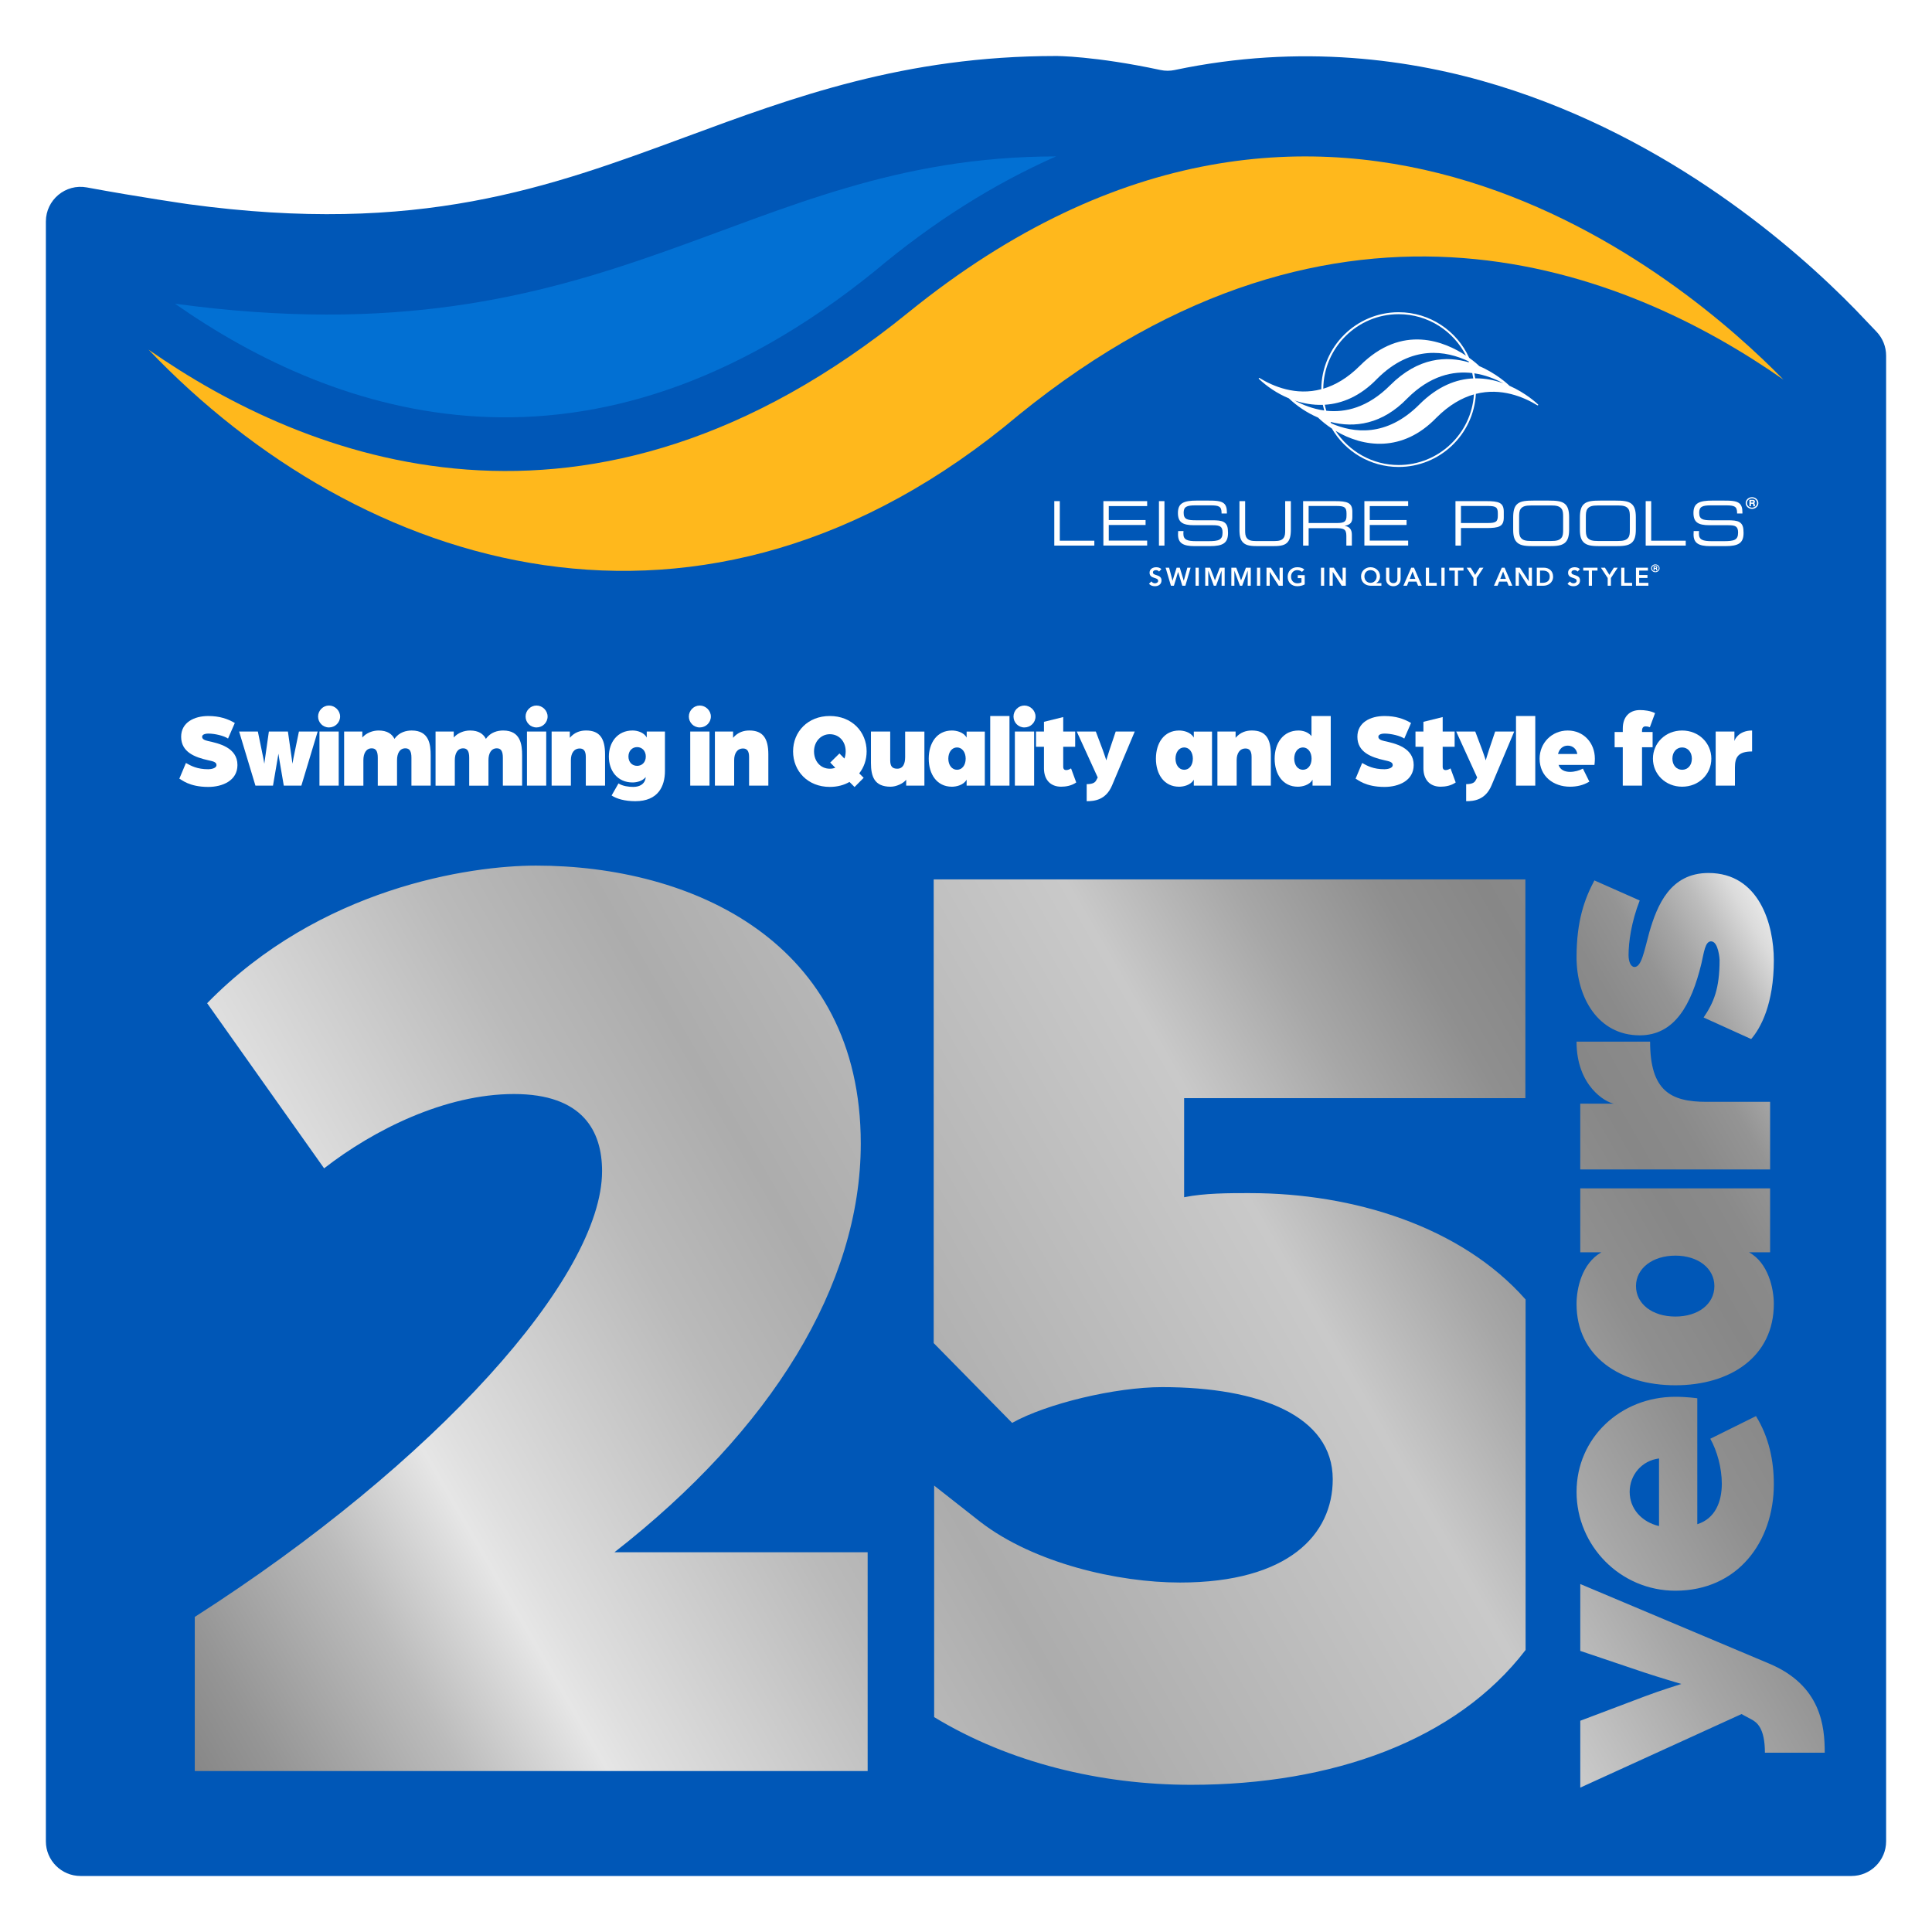
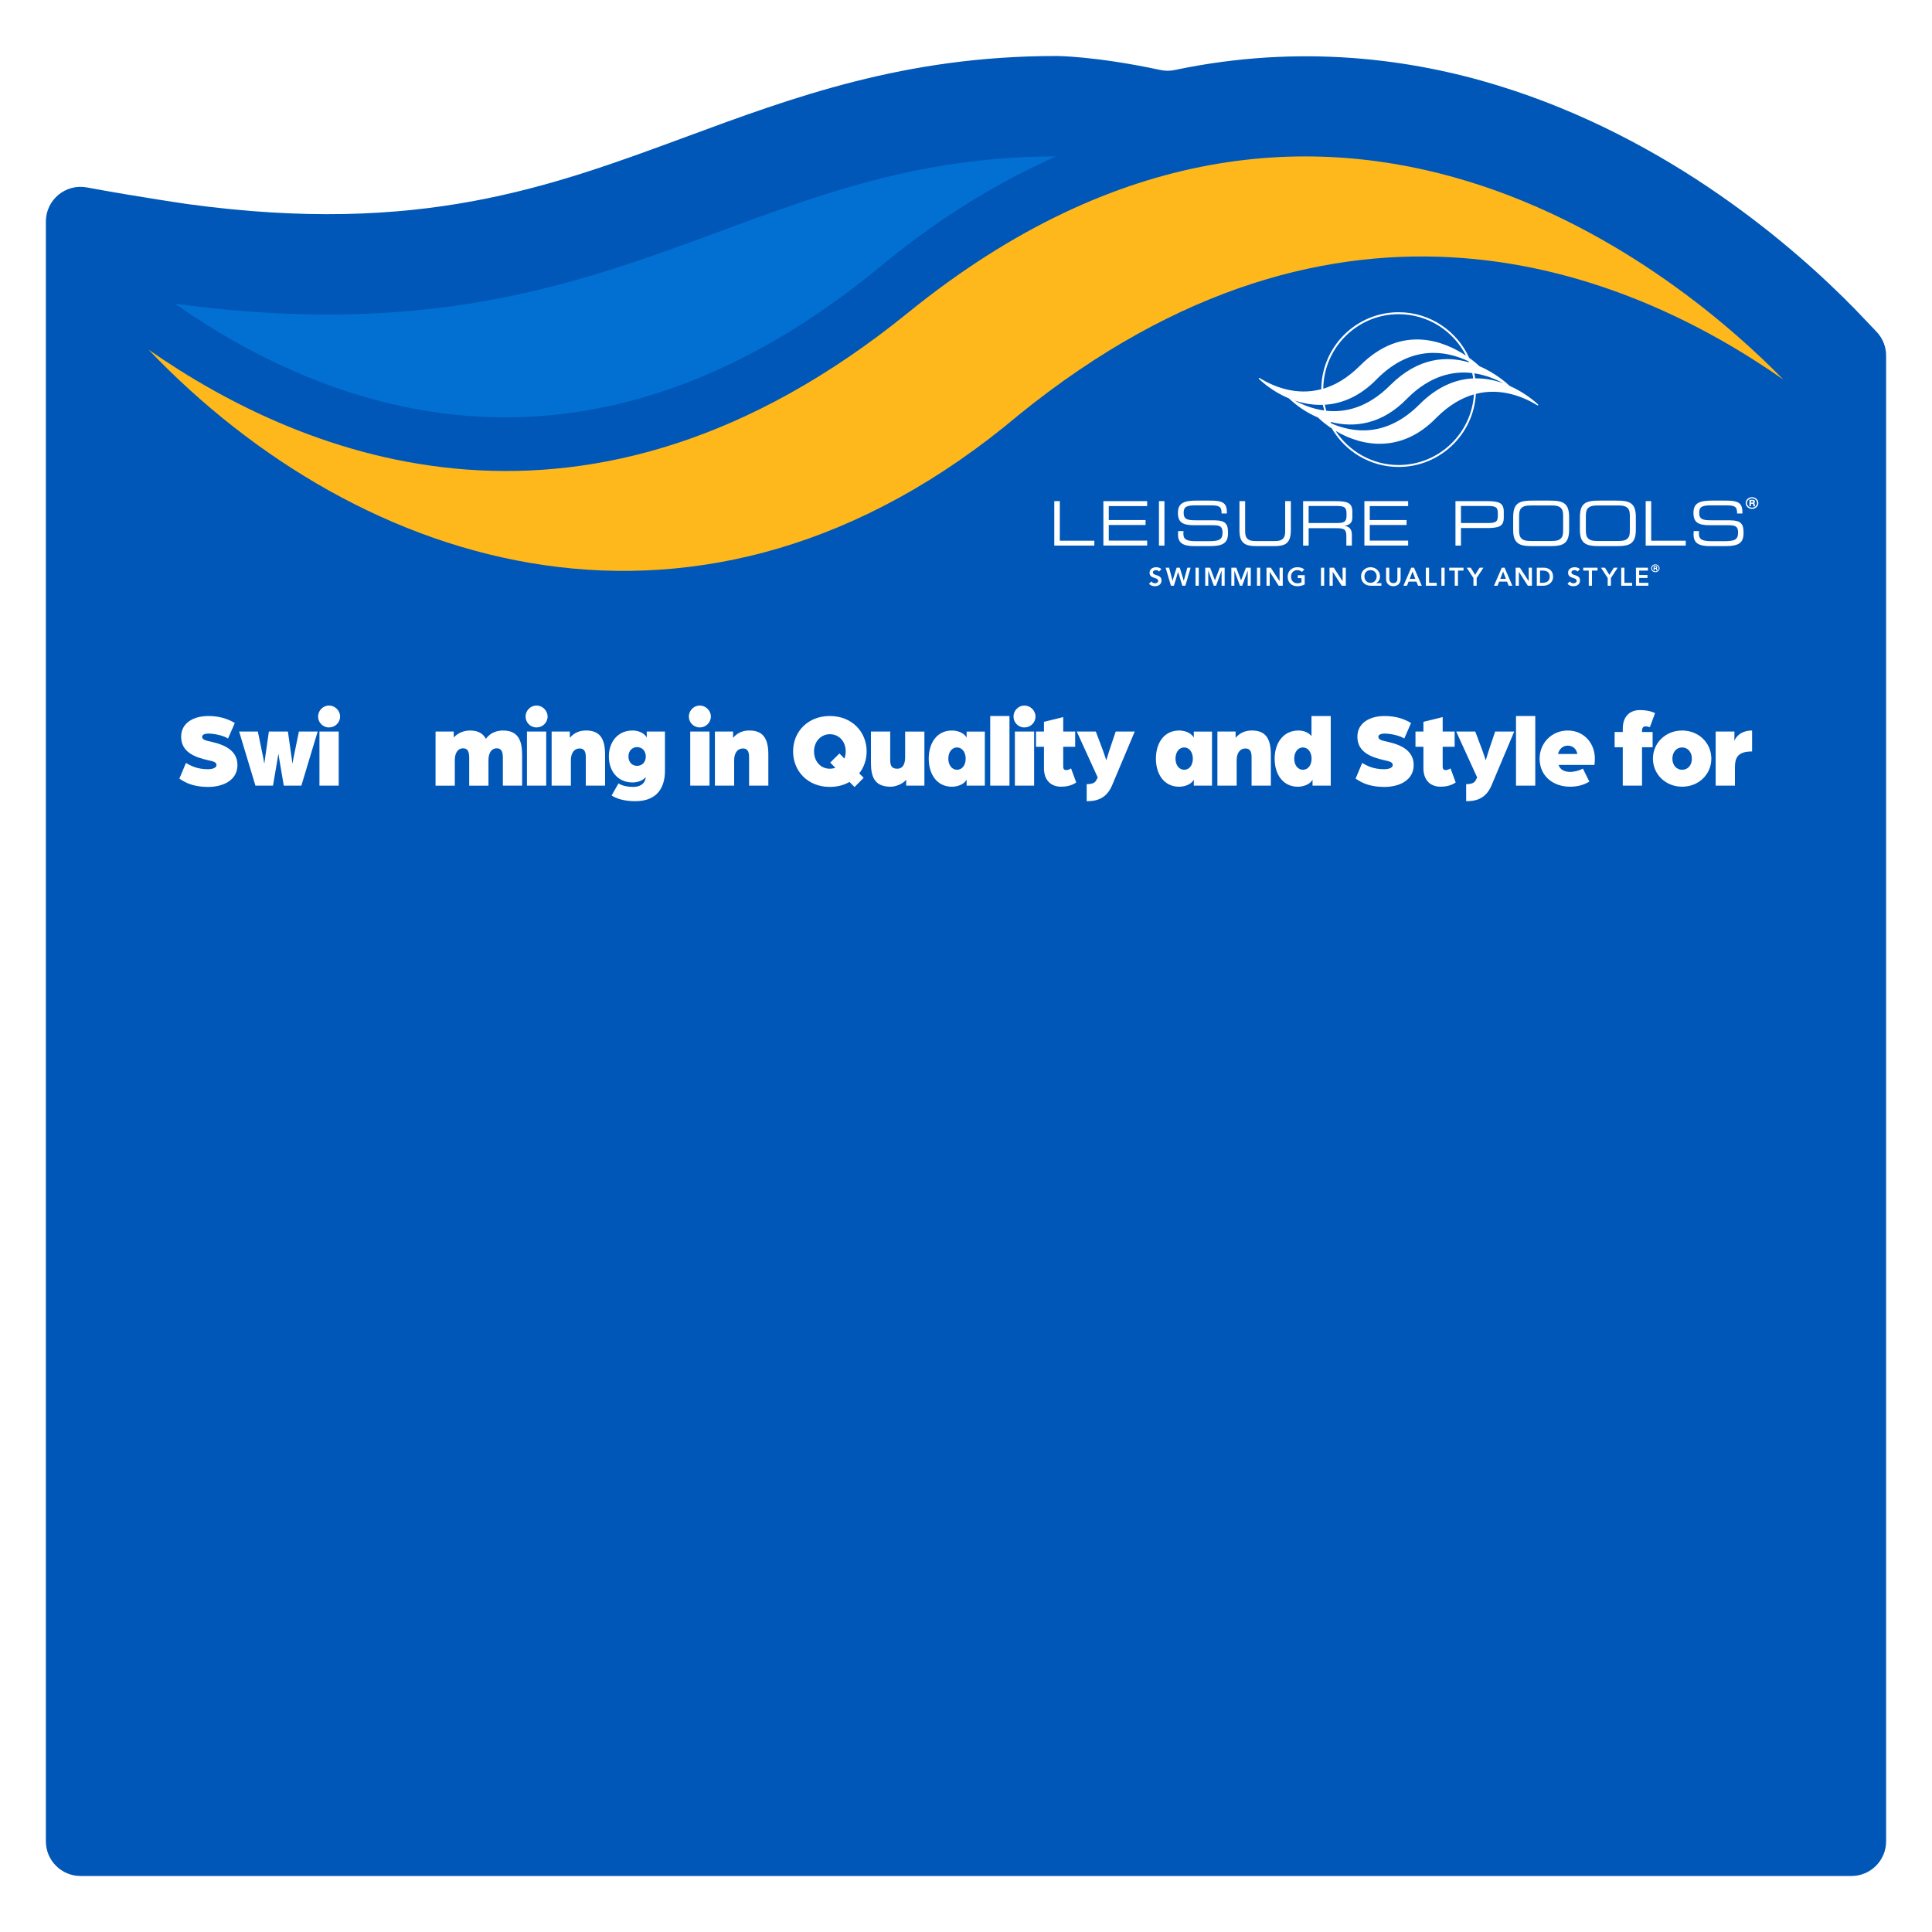
<svg xmlns="http://www.w3.org/2000/svg" id="Layer_1" data-name="Layer 1" viewBox="0 0 1550 1550">
  <defs>
    <style>
      .cls-1 {
        fill: #0270d3;
      }

      .cls-2 {
        fill: #0057b7;
      }

      .cls-3 {
        fill: #fff;
      }

      .cls-4 {
        fill: url(#linear-gradient);
        filter: url(#drop-shadow-1);
      }

      .cls-5 {
        fill: #ffb81c;
      }
    </style>
    <linearGradient id="linear-gradient" x1="166.19" y1="1449.04" x2="1409.6" y2="731.16" gradientUnits="userSpaceOnUse">
      <stop offset="0" stop-color="#878787" />
      <stop offset=".04" stop-color="#959595" />
      <stop offset=".13" stop-color="#bcbcbc" />
      <stop offset=".2" stop-color="#e6e6e6" />
      <stop offset=".22" stop-color="#dfdfdf" />
      <stop offset=".36" stop-color="#bababa" />
      <stop offset=".44" stop-color="#acacac" />
      <stop offset=".67" stop-color="#c9c9c9" />
      <stop offset=".75" stop-color="#a7a7a7" />
      <stop offset=".82" stop-color="#8f8f8f" />
      <stop offset=".87" stop-color="#878787" />
      <stop offset=".9" stop-color="#8a8a8a" />
      <stop offset=".93" stop-color="#949494" />
      <stop offset=".95" stop-color="#a5a5a5" />
      <stop offset=".97" stop-color="#bcbcbc" />
      <stop offset=".99" stop-color="#dbdbdb" />
      <stop offset="1" stop-color="#e6e6e6" />
    </linearGradient>
    <filter id="drop-shadow-1" x="117" y="655" width="1386" height="819" filterUnits="userSpaceOnUse">
      <feOffset dx="15" dy="15" />
      <feGaussianBlur result="blur" stdDeviation="13" />
      <feFlood flood-color="#000" flood-opacity=".3" />
      <feComposite in2="blur" operator="in" />
      <feComposite in="SourceGraphic" />
    </filter>
  </defs>
  <path class="cls-2" d="M942.48,56.17c-3.77.79-7.67.8-11.44-.01-53.06-11.35-83.83-11.23-83.83-11.23-121.31,0-210.51,32.97-296.78,64.84-110.2,40.72-214.29,79.18-399.21,54.05,0,0-39.53-5.66-81.55-13.45-17.09-3.17-32.87,9.99-32.87,27.37v1299.49c0,15.37,12.46,27.83,27.83,27.83h1420.73c15.37,0,27.83-12.46,27.83-27.83V285.35c0-7.16-2.76-14.04-7.7-19.22l-17-17.81c-47.69-48.88-148.35-137.23-286.7-179.72-68.76-21.12-158.09-33.72-259.23-12.46-.03,0-.06.01-.1.02Z" />
-   <path class="cls-4" d="M681.1,1230.33v175.53H141.26v-123.64c193.19-123.65,326.77-272.68,326.77-357.69,0-32.01-15.45-61.82-70.65-61.82s-112.6,28.7-152.35,59.61l-93.84-132.47c90.52-92.73,210.86-110.4,263.85-110.4,124.75,0,260.54,60.72,260.54,223,0,113.71-71.76,229.63-197.61,327.88h203.14ZM987.99,942.2c-17.66,0-36.43,0-52.99,3.31v-79.48h273.78v-175.53h-474.34v372.4l62.57,63.66c27.6-15.46,82.8-28.7,120.33-28.7,78.38,0,136.89,23.18,136.89,73.97,0,44.16-35.33,82.8-122.54,82.8-49.68,0-117.02-15.46-160.07-48.57l-37.17-29.2v185.75c60.38,36.65,133.63,54.31,206.08,54.31,113.37,0,212.73-35.46,268.42-108.17v-281.2c-51.76-58.71-138.38-85.33-220.95-85.33ZM734.08,1062.53l.36.37v-372.4h-.36v372.03ZM1448.94,1391.14c0-20.86-2.68-53.95-44.71-71.53l-151.41-63.78v53.65l51.27,17.29c11.63,3.87,29.81,9.24,29.81,9.24,0,0-18.18,5.67-29.81,10.13l-51.27,19.38v53.65l129.36-59.01,8.34,4.47c3.58,2.09,10.43,6.26,10.43,26.53h47.99ZM1408.1,1175.65c0-18.78-3.88-37.56-14.31-54.55l-36.66,18.18c5.37,9.54,9.24,23.25,9.24,36.07,0,14.6-5.37,28.02-19.67,32.49v-101.04s-8.34-1.19-17.58-1.19c-44.11,0-79.28,33.08-79.28,76.3s35.17,79.28,79.28,79.28c50.07,0,78.99-39.34,78.99-85.54ZM1316,1209.33c-14.01-3.28-23.55-14.01-23.55-27.42s9.54-25.04,23.55-26.83v54.25ZM1408.1,1031.1c0-12.22-4.47-33.08-19.97-41.43h16.99v-51.27h-152.31v51.27h16.99c-15.8,8.94-19.97,29.21-19.97,41.43,0,42.32,35.17,65.28,79.28,65.28s78.99-22.95,78.99-65.28ZM1360.41,1016.8c0,14.31-12.82,24.44-31.3,24.44s-31.59-10.13-31.59-24.44,13.41-24.44,31.59-24.44,31.3,10.13,31.3,24.44ZM1405.12,923.22v-54.25h-51.27c-28.61,0-45.01-8.94-45.01-48.29h-59.02c0,35.77,23.55,48.88,30.1,49.78h-27.12v52.76h152.31ZM1408.1,755.42c0-28.61-11.62-70.04-52.46-70.04-30.7,0-41.13,25.93-47.39,47.39-4.17,15.2-6.26,28.02-11.92,28.02-2.98,0-4.77-4.17-4.77-9.54,0-10.13,2.09-26.23,8.94-43.81l-36.36-16.1c-7.75,14.61-14.31,32.19-14.31,61.7,0,32.19,17.29,62.59,50.67,62.59,28.02,0,41.43-24.44,49.48-57.53,2.09-8.94,2.98-17.88,7.75-17.88,5.96,0,6.86,14.31,6.86,14.9,0,23.25-4.77,34.28-12.82,46.2l38.15,17.29c7.75-8.94,18.18-28.32,18.18-63.19Z" />
  <path class="cls-3" d="M1234,324.51c-.83-.79-9.69-9.15-23.15-15.08-.07-.12-.16-.24-.27-.36-.84-.8-10.01-9.44-23.86-15.38-.11-.14-.22-.28-.32-.38-.44-.42-3.2-3.02-7.73-6.25-9.75-21.53-31.43-36.56-56.56-36.56-34.12,0-61.89,27.68-62.06,61.76-20.46,5.42-38.6-2.27-49.59-9.01-.4-.2-.82.3-.54.66,6.4,6.09,14.7,11.78,24.11,15.68.02.03.04.05.07.08,6.24,5.94,14.28,11.48,23.39,15.37.01.02,0,.04.02.06,3.22,3.07,6.92,6.03,11,8.71,10.78,18.42,30.76,30.82,53.59,30.82,33.07,0,60.18-26,61.97-58.64,20.31-5.14,38.35,2.48,49.33,9.2.43.26.91-.28.59-.69M1138.72,324.51c-26.47,26.5-53.01,22.87-70.68,15.15-.2-.39-.4-.78-.59-1.18,19.17,5.04,41.5,1.98,61.54-18.81,18.3-18.31,36.67-22.24,52.15-20.38.32,1.42.6,2.85.82,4.3-13.49.58-28.41,6.08-43.25,20.92M1104.82,303.91c27.74-27.75,55.65-22.49,73.38-14.04.12.29.23.57.34.86-17.66-5.22-40.55-4.34-63.24,18.34-17.98,18.01-36.01,22.1-51.25,20.46-.46-1.58-.88-3.18-1.21-4.81,13.92-.85,28.47-6.8,41.98-20.81M1182.8,299.51c9.02,1.34,16.99,4.6,23.3,8.01-6.73-2.44-14.37-4.1-22.57-3.97-.2-1.36-.44-2.71-.73-4.04M1122.12,252.06c23.56,0,44,13.54,53.99,33.23-16.68-11.06-51.05-25.91-84.98,8.03-9.98,9.99-19.97,15.7-29.5,18.52.39-33.03,27.37-59.78,60.49-59.78M1061.27,324.79c.31,1.53.68,3.04,1.1,4.53-9.19-1.26-17.3-4.54-23.69-8,7.11,2.4,14.74,3.74,22.59,3.47M1122.12,373.08c-21.15,0-39.79-10.91-50.61-27.4,22.03,13.16,53.59,17.75,80.9-10.58,10.18-10.18,20.38-15.91,30.09-18.68-2,31.57-28.31,56.66-60.38,56.66M1327.46,454.87v.82h.68c.27,0,.44-.03.52-.1.09-.07.13-.17.13-.32s-.04-.25-.13-.31c-.08-.06-.26-.1-.52-.1h-.69ZM1326.64,454.21h1.64c.35,0,.6.04.77.11.16.07.29.18.39.34.1.15.15.34.15.56,0,.18-.03.33-.09.45-.06.12-.18.23-.34.34.13.07.23.15.28.24.05.09.08.25.09.47.02.43.04.68.06.75.02.07.07.13.15.2h-.93c-.04-.09-.07-.17-.08-.24-.01-.06-.02-.17-.02-.32-.01-.31-.03-.49-.05-.56-.03-.07-.07-.13-.14-.16-.07-.04-.2-.05-.4-.05h-.66v1.33h-.82v-3.45ZM1330.75,455.94c0-.7-.27-1.29-.79-1.77-.52-.49-1.16-.73-1.9-.73s-1.39.24-1.91.73c-.53.49-.79,1.07-.79,1.75,0,.44.12.86.36,1.24.24.38.57.68.99.9.42.22.87.33,1.35.33s.93-.11,1.35-.33c.42-.22.75-.52.99-.9.24-.38.36-.78.36-1.22M1331.45,455.93c0,.56-.15,1.08-.46,1.57s-.72.86-1.24,1.14c-.52.28-1.09.42-1.7.42s-1.17-.14-1.7-.42c-.53-.28-.94-.66-1.25-1.14-.3-.48-.45-1.01-.45-1.57s.15-1.08.45-1.57c.3-.49.72-.87,1.24-1.15.53-.28,1.09-.42,1.7-.42s1.18.14,1.7.42c.52.28.94.66,1.24,1.15.3.48.46,1.01.46,1.57M1322.1,455.44v2.34h-7.02v3.56h6.65v2.33h-6.65v3.93h7.39v2.33h-9.97v-14.49h9.6ZM1303.24,455.44v12.16h6.16v2.33h-8.74v-14.49h2.58ZM1297.85,455.44l-5.45,8.29v6.2h-2.58v-6.2l-5.44-8.29h3.23l3.56,5.77,3.6-5.77h3.07ZM1281.65,455.44v2.34h-4.44v12.15h-2.58v-12.15h-4.44v-2.34h11.46ZM1265.65,458.56c-.55-.78-1.53-1.15-2.54-1.15-1.19,0-2.37.53-2.37,1.86,0,2.91,6.88,1.25,6.88,6.4,0,3.11-2.46,4.63-5.3,4.63-1.8,0-3.56-.55-4.75-1.97l1.94-1.88c.63.96,1.72,1.52,2.87,1.52s2.54-.66,2.54-1.98c0-3.17-6.88-1.35-6.88-6.53,0-2.99,2.66-4.38,5.34-4.38,1.51,0,3.03.43,4.15,1.5l-1.88,1.99ZM1237.44,467.6c3.23,0,5.87-1.39,5.87-4.91s-2.29-4.91-5.44-4.91h-2.35v9.82h1.92ZM1232.94,455.44h5.71c3.8,0,7.36,2.34,7.36,7.24s-4.19,7.24-7.67,7.24h-5.4v-14.49ZM1229.03,455.44v14.49h-3.27l-7.16-11.11h-.04v11.11h-2.58v-14.49h3.42l7.02,10.77.02.02.02-.02v-10.77h2.58ZM1205.91,458.51l2.23,5.9h-4.5l2.27-5.9ZM1204.86,455.44l-6.3,14.49h2.88l1.31-3.32h6.28l1.35,3.32h2.95l-6.24-14.49h-2.23ZM1190.14,455.44l-5.45,8.29v6.2h-2.58v-6.2l-5.44-8.29h3.23l3.56,5.77,3.6-5.77h3.07ZM1174.13,455.44v2.34h-4.44v12.15h-2.58v-12.15h-4.44v-2.34h11.46ZM1156.4,455.44h2.58v14.49h-2.58v-14.49ZM1146.51,455.44v12.16h6.16v2.33h-8.74v-14.49h2.58ZM1133.25,458.51l2.23,5.9h-4.5l2.27-5.9ZM1132.2,455.44l-6.3,14.49h2.89l1.31-3.32h6.28l1.35,3.32h2.95l-6.24-14.49h-2.23ZM1123.67,464.61c0,3.5-2.52,5.69-5.83,5.69s-5.83-2.19-5.83-5.69v-9.17h2.58v9.08c0,1.44.78,3.32,3.26,3.32s3.25-1.88,3.25-3.32v-9.08h2.58v9.17ZM1094.64,462.44c0,2.97,2.07,5.16,4.89,5.16s4.93-2.19,4.93-5.16-2.05-5.03-4.97-5.03-4.85,2.15-4.85,5.03M1108.27,469.93h-8.43c-4.5,0-7.9-2.84-7.9-7.55,0-4.26,3.48-7.31,7.61-7.31s7.61,3.05,7.61,7.31c0,3.03-1.66,4.63-3.05,5.42v.04h4.16v2.09ZM1079.71,455.44v14.49h-3.28l-7.16-11.11h-.04v11.11h-2.58v-14.49h3.42l7.02,10.77.02.02.02-.02v-10.77h2.58ZM1059.78,455.44h2.58v14.49h-2.58v-14.49ZM1046.72,468.87c-1.76.94-3.77,1.43-6,1.43-4.46,0-7.65-3.03-7.65-7.55s3.19-7.67,7.65-7.67c2.21,0,4.19.47,5.71,1.82l-1.9,1.92c-.92-.9-2.33-1.41-3.79-1.41-2.98,0-4.97,2.29-4.97,5.18,0,3.09,1.98,5.38,4.97,5.38,1.31,0,2.5-.25,3.4-.76v-3.42h-2.97v-2.33h5.55v7.41ZM1029.14,455.44v14.49h-3.27l-7.16-11.11h-.04v11.11h-2.58v-14.49h3.42l7.02,10.77.02.02.02-.02v-10.77h2.58ZM1008.45,455.44h2.58v14.49h-2.58v-14.49ZM1003.46,455.44v14.49h-2.45v-12.03h-.04l-4.4,12.03h-1.8l-4.4-12.03h-.04v12.03h-2.45v-14.49h3.93l3.87,10.15,3.91-10.15h3.89ZM982.51,455.44v14.49h-2.45v-12.03h-.04l-4.4,12.03h-1.8l-4.4-12.03h-.04v12.03h-2.45v-14.49h3.93l3.87,10.15,3.91-10.15h3.89ZM959.17,455.44h2.58v14.49h-2.58v-14.49ZM955.21,455.44l-4.22,14.49h-2.45l-3.35-11.03h-.04l-3.36,11.03h-2.37l-4.28-14.49h2.82l2.72,10.44h.04l3.25-10.44h2.54l3.19,10.44h.04l2.84-10.44h2.62ZM929.89,458.56c-.55-.78-1.53-1.15-2.54-1.15-1.19,0-2.37.53-2.37,1.86,0,2.91,6.87,1.25,6.87,6.4,0,3.11-2.45,4.63-5.3,4.63-1.8,0-3.56-.55-4.75-1.97l1.94-1.88c.63.96,1.72,1.52,2.87,1.52s2.54-.66,2.54-1.98c0-3.17-6.88-1.35-6.88-6.53,0-2.99,2.66-4.38,5.34-4.38,1.52,0,3.03.43,4.16,1.5l-1.88,1.99ZM1404.72,401.99v1.22h1.02c.4,0,.66-.05.78-.15.13-.1.19-.25.19-.47s-.06-.38-.19-.46c-.13-.1-.38-.14-.78-.14h-1.03ZM1403.5,401h2.47c.52,0,.9.05,1.14.16.24.1.44.27.59.5.15.23.22.51.22.83,0,.27-.04.5-.13.67-.09.18-.27.35-.52.52.2.1.34.22.42.36.08.13.12.37.14.71.03.64.06,1.01.09,1.12.03.11.11.21.24.3h-1.39c-.06-.14-.1-.26-.12-.35-.01-.1-.03-.26-.03-.49-.01-.46-.04-.74-.08-.85-.04-.11-.11-.18-.21-.24-.1-.05-.3-.08-.6-.08h-.99v2h-1.22v-5.17ZM1409.65,403.59c0-1.05-.39-1.93-1.18-2.66-.79-.73-1.73-1.09-2.85-1.09s-2.08.36-2.87,1.09c-.79.73-1.19,1.6-1.19,2.63,0,.66.18,1.28.54,1.86.36.57.85,1.02,1.48,1.36.63.33,1.31.5,2.03.5s1.39-.16,2.02-.5c.63-.33,1.12-.78,1.48-1.35.36-.57.54-1.18.54-1.83M1410.7,403.58c0,.84-.23,1.63-.68,2.35-.45.73-1.08,1.3-1.86,1.72-.79.42-1.64.63-2.55.63s-1.76-.21-2.55-.63c-.79-.42-1.41-.99-1.87-1.72-.45-.72-.68-1.51-.68-2.36s.23-1.63.68-2.35c.46-.73,1.08-1.3,1.86-1.72.79-.42,1.64-.63,2.55-.63s1.76.21,2.55.63c.79.42,1.41.99,1.86,1.72s.68,1.51.68,2.36M1363.1,426.08c-.05.93-.1,1.62-.1,2.11,0,4.86,3.09,5.98,10.44,5.98h9.32c8.68,0,11.67-.93,11.67-6.92,0-5.05-2.26-5.88-7.85-5.88h-15.06c-9.27,0-12.9-2.45-12.9-9.81,0-7.95,4.56-9.96,15.35-9.96h8.09c6.57,0,10.89.15,13.44,2.26,1.72,1.47,2.4,3.78,2.4,7.07v1.03h-4.27v-.54c0-5.15-2.21-5.98-8.83-5.98h-12.16c-7.01,0-9.42,1.13-9.42,5.93,0,5.25,2.84,6.04,9.71,6.04h12.8c4.47,0,7.65.2,9.71,1.42,2.7,1.61,3.38,4.27,3.38,8.68,0,8.19-3.97,10.64-14.71,10.64h-12.12c-9.32,0-13.29-2.5-13.29-9.37,0-.79.05-1.67.1-2.7h4.27ZM1320.31,402.05h4.41v31.73h27.71v3.92h-32.13v-35.66ZM1281.9,405.53c-4.07,0-6.67.54-8.24,2.6-1.33,1.77-1.37,3.97-1.37,6.96v9.37c0,2.99.05,5.2,1.37,6.96,1.57,2.06,4.17,2.6,8.24,2.6h16.13c4.07,0,6.67-.54,8.24-2.6,1.22-1.62,1.32-3.68,1.32-6.43v-10.45c0-2.75-.1-4.81-1.32-6.43-1.57-2.06-4.17-2.6-8.24-2.6h-16.13ZM1271.15,435.65c-2.7-2.16-3.63-5.49-3.63-10.6v-9.71c0-5.49.88-9.07,3.58-11.23,2.7-2.16,6.87-2.5,12.9-2.5h11.92c6.03,0,10.2.35,12.9,2.5,2.55,2.01,3.58,5.49,3.58,10.79v9.96c0,5.25-.98,8.73-3.58,10.79-2.75,2.21-6.87,2.5-12.9,2.5h-11.87c-5.98,0-10.1-.29-12.9-2.5M1228.36,405.53c-4.07,0-6.67.54-8.24,2.6-1.33,1.77-1.37,3.97-1.37,6.96v9.37c0,2.99.05,5.2,1.37,6.96,1.57,2.06,4.17,2.6,8.24,2.6h16.14c4.07,0,6.67-.54,8.24-2.6,1.23-1.62,1.33-3.68,1.33-6.43v-10.45c0-2.75-.1-4.81-1.33-6.43-1.57-2.06-4.17-2.6-8.24-2.6h-16.14ZM1217.62,435.65c-2.7-2.16-3.63-5.49-3.63-10.6v-9.71c0-5.49.88-9.07,3.58-11.23,2.7-2.16,6.87-2.5,12.9-2.5h11.92c6.04,0,10.21.35,12.9,2.5,2.55,2.01,3.58,5.49,3.58,10.79v9.96c0,5.25-.98,8.73-3.58,10.79-2.75,2.21-6.87,2.5-12.9,2.5h-11.87c-5.98,0-10.1-.29-12.9-2.5M1193.73,419.61c6.57,0,7.94-1.18,7.94-5.98v-1.72c0-4.81-1.37-5.98-7.94-5.98h-21.63v13.69h21.63ZM1167.69,437.71v-35.66h24.77c9.96,0,13.98,1.18,13.98,8.49v4.66c0,7.31-4.02,8.44-13.98,8.44h-20.36v14.08h-4.41ZM1094.61,402.05h35.12v3.97h-30.8v11.18h29.53v3.97h-29.53v12.56h30.8v3.97h-35.12v-35.66ZM1049.88,405.93v13.69h22.46c6.33,0,7.94-1.13,7.94-5.98v-1.72c0-4.86-1.62-5.98-7.94-5.98h-22.46ZM1045.46,437.71v-35.66h25.46c10.05,0,14.03,1.23,14.03,8.49v4.27c0,4.22-1.37,6.08-6.28,7.11,3.88.44,5.89,2.8,5.89,6.97v8.83h-4.41v-7.94c0-5.59-2.5-6.03-8.63-6.03h-21.63v13.98h-4.41ZM997.73,435.65c-2.5-2.11-3.34-5.45-3.34-10.5v-23.1h4.56v23.1c0,2.65.05,4.66,1.22,6.33,1.38,2.01,3.78,2.6,7.51,2.6h14.67c3.73,0,6.13-.59,7.5-2.6,1.18-1.67,1.22-3.68,1.22-6.33v-23.1h4.56v22.86c0,5.25-.93,8.68-3.29,10.74-2.5,2.21-6.28,2.5-11.87,2.5h-10.89c-5.49,0-9.27-.29-11.87-2.5M949.49,426.08c-.05.93-.1,1.62-.1,2.11,0,4.86,3.09,5.98,10.45,5.98h9.32c8.68,0,11.67-.93,11.67-6.92,0-5.05-2.26-5.88-7.85-5.88h-15.06c-9.27,0-12.9-2.45-12.9-9.81,0-7.95,4.56-9.96,15.35-9.96h8.09c6.57,0,10.89.15,13.44,2.26,1.71,1.47,2.4,3.78,2.4,7.07v1.03h-4.27v-.54c0-5.15-2.21-5.98-8.83-5.98h-12.16c-7.01,0-9.42,1.13-9.42,5.93,0,5.25,2.84,6.04,9.71,6.04h12.8c4.46,0,7.65.2,9.71,1.42,2.7,1.61,3.38,4.27,3.38,8.68,0,8.19-3.97,10.64-14.72,10.64h-12.11c-9.32,0-13.29-2.5-13.29-9.37,0-.79.05-1.67.1-2.7h4.27ZM929.8,402.05h4.41v35.66h-4.41v-35.66ZM885.22,402.05h35.12v3.97h-30.8v11.18h29.53v3.97h-29.53v12.56h30.8v3.97h-35.12v-35.66ZM850.25,402.05v31.73h27.71v3.92h-32.13v-35.66h4.41Z" />
  <path class="cls-5" d="M817.33,332.88c-253.74,213.64-528.7,125.22-698.17-52.39,125.5,87.56,352.33,179,609.65-29.85,338.21-274.06,625.99-23.98,702.02,53.95-126.01-88.17-354.85-181.39-613.51,28.29" />
  <path class="cls-1" d="M140.37,243.65c129.52,90.62,332.04,159.61,561.52-26.22,46.37-38.99,95.06-69.72,145.32-91.94-254.28,0-353.42,166.2-706.84,118.16Z" />
  <g>
    <path class="cls-3" d="M143.89,624.7l5.27-12.57c4.25,2.38,9.08,5.01,17.91,5.01,1.7,0,6.62-.51,6.62-3.39,0-2.63-3.48-3.06-6.62-3.82-10.61-2.37-21.74-6.45-21.74-18.85,0-11.46,10.45-16.64,21.74-16.64,9.09,0,15.71,2.29,21.31,5.6l-5.43,12.48c-3.23-2.21-10.53-3.99-15.88-3.99-1.36,0-4.92.34-4.92,2.55,0,1.96,2.04,2.8,4.92,3.48,8.24,1.78,23.43,5.09,23.43,19.19,0,12.57-12.06,17.58-23.43,17.58-15.45,0-21.48-5.94-23.18-6.62Z" />
    <path class="cls-3" d="M191.85,586.91h15.03l4.41,21.48c.43,2.12.77,4.33.77,4.33,0,0,.25-2.21.59-4.33l3.06-21.48h15.28l3.06,21.48c.34,2.12.59,4.33.59,4.33,0,0,.34-2.21.76-4.33l4.42-21.48h15.03l-13.07,43.39h-14.1l-3.74-21.9c-.42-2.38-.59-3.74-.59-3.74,0,0-.17,1.36-.59,3.74l-3.74,21.9h-14.09l-13.08-43.39Z" />
    <path class="cls-3" d="M255.19,574.86c0-4.84,3.99-8.83,8.74-8.83s8.92,3.99,8.92,8.83-3.99,8.75-8.92,8.75-8.74-3.99-8.74-8.75ZM256.29,586.91h15.45v43.39h-15.45v-43.39Z" />
-     <path class="cls-3" d="M276.07,586.91h14.61v4.76c3.23-3.65,8.23-5.6,13.07-5.6,6.96,0,10.7,2.8,12.74,6.71,3.74-5.43,9.51-6.71,13.84-6.71,14.01,0,15.2,11.29,15.2,20.04v24.2h-15.45v-22.41c0-5.18-1.45-7.55-4.84-7.55-4.59,0-6.71,4.16-6.71,9.51v20.46h-15.45v-22.41c0-5.18-1.44-7.55-4.84-7.55-4.59,0-6.71,4.16-6.71,9.51v20.46h-15.45v-43.39Z" />
    <path class="cls-3" d="M349.42,586.91h14.61v4.76c3.23-3.65,8.23-5.6,13.07-5.6,6.96,0,10.7,2.8,12.74,6.71,3.74-5.43,9.51-6.71,13.84-6.71,14.01,0,15.2,11.29,15.2,20.04v24.2h-15.45v-22.41c0-5.18-1.45-7.55-4.84-7.55-4.59,0-6.71,4.16-6.71,9.51v20.46h-15.45v-22.41c0-5.18-1.44-7.55-4.84-7.55-4.59,0-6.71,4.16-6.71,9.51v20.46h-15.45v-43.39Z" />
    <path class="cls-3" d="M421.66,574.86c0-4.84,3.99-8.83,8.75-8.83s8.91,3.99,8.91,8.83-3.99,8.75-8.91,8.75-8.75-3.99-8.75-8.75ZM422.77,586.91h15.45v43.39h-15.45v-43.39Z" />
    <path class="cls-3" d="M442.55,586.91h14.6v5.01c3.99-4.67,8.75-5.86,13.08-5.86,10.95,0,15.2,6.45,15.2,19.19v25.05h-15.45v-23.09c0-4.92-1.87-6.71-4.84-6.71-4.76,0-7.13,3.99-7.13,9.34v20.46h-15.45v-43.39Z" />
-     <path class="cls-3" d="M490.68,638.2l5.52-9.68c3.4,2.21,8.32,2.8,11.8,2.8,5.6,0,8.49-2.55,9.51-5.35.34-.85.51-1.7.51-2.55-2.38,3.14-7.05,4.33-10.53,4.33-12.06,0-19.02-9.34-19.02-20.8s6.96-20.89,19.02-20.89c3.48,0,9,1.27,11.38,5.69v-4.84h14.6v31.59c0,12.39-5.52,24.28-23.77,24.28-8.49,0-15.11-1.95-19.02-4.59ZM518.11,606.95c0-4.42-2.89-7.56-6.96-7.56s-6.96,3.14-6.96,7.56,2.89,7.47,6.96,7.47,6.96-3.06,6.96-7.47Z" />
+     <path class="cls-3" d="M490.68,638.2l5.52-9.68c3.4,2.21,8.32,2.8,11.8,2.8,5.6,0,8.49-2.55,9.51-5.35.34-.85.51-1.7.51-2.55-2.38,3.14-7.05,4.33-10.53,4.33-12.06,0-19.02-9.34-19.02-20.8s6.96-20.89,19.02-20.89c3.48,0,9,1.27,11.38,5.69v-4.84h14.6v31.59c0,12.39-5.52,24.28-23.77,24.28-8.49,0-15.11-1.95-19.02-4.59M518.11,606.95c0-4.42-2.89-7.56-6.96-7.56s-6.96,3.14-6.96,7.56,2.89,7.47,6.96,7.47,6.96-3.06,6.96-7.47Z" />
    <path class="cls-3" d="M552.65,574.86c0-4.84,3.99-8.83,8.74-8.83s8.92,3.99,8.92,8.83-3.99,8.75-8.92,8.75-8.74-3.99-8.74-8.75ZM553.76,586.91h15.45v43.39h-15.45v-43.39Z" />
    <path class="cls-3" d="M573.54,586.91h14.6v5.01c3.99-4.67,8.75-5.86,13.08-5.86,10.95,0,15.2,6.45,15.2,19.19v25.05h-15.45v-23.09c0-4.92-1.87-6.71-4.84-6.71-4.76,0-7.13,3.99-7.13,9.34v20.46h-15.45v-43.39Z" />
    <path class="cls-3" d="M636.27,602.79c0-15.71,11.8-28.36,29.46-28.36s29.55,12.65,29.55,28.36c0,6.71-2.12,12.82-5.94,17.66l3.56,3.57-7.3,7.39-4.07-4.08c-4.42,2.55-9.77,3.99-15.8,3.99-17.66,0-29.46-12.65-29.46-28.53ZM670.15,615.95l-4.08-4.16,7.39-7.3,3.99,4.08c.68-1.7,1.02-3.65,1.02-5.77,0-7.98-5.27-13.76-12.74-13.76-6.96,0-12.65,5.77-12.65,13.76s5.26,13.92,12.65,13.92c1.61,0,3.06-.26,4.42-.77Z" />
    <path class="cls-3" d="M698.75,611.96v-25.05h15.45v23.1c0,4.58,1.53,6.71,5.61,6.71,4.67,0,6.37-3.99,6.37-9.34v-20.46h15.45v43.39h-14.61v-4.76c-2.37,3.06-7.98,5.61-12.48,5.61-13.08,0-15.79-8.15-15.79-19.19Z" />
    <path class="cls-3" d="M745.1,608.65c0-12.56,6.54-22.58,18.6-22.58,3.48,0,9.26,1.19,11.8,5.69v-4.84h14.6v43.39h-14.6v-4.84c-2.38,4.42-8.32,5.69-11.8,5.69-12.06,0-18.6-10.02-18.6-22.5ZM774.74,608.65c0-5.18-2.89-9-6.96-9s-6.96,3.82-6.96,9,2.89,8.92,6.96,8.92,6.96-3.65,6.96-8.92Z" />
    <path class="cls-3" d="M794.43,574.43h15.45v55.87h-15.45v-55.87Z" />
    <path class="cls-3" d="M813.11,574.86c0-4.84,3.99-8.83,8.74-8.83s8.92,3.99,8.92,8.83-3.99,8.75-8.92,8.75-8.74-3.99-8.74-8.75ZM814.21,586.91h15.45v43.39h-15.45v-43.39Z" />
    <path class="cls-3" d="M837.55,616.29v-17.15h-6.37v-12.23h6.37v-7.81l15.45-3.82v11.63h9.59v12.23h-9.59v15.96c0,2.04,1.02,2.72,2.38,2.72,1.27,0,2.8-.59,3.9-1.36l4.16,11.29c-3.74,2.63-8.32,3.4-12.14,3.4-8.32,0-13.76-5.35-13.76-14.86Z" />
    <path class="cls-3" d="M871.85,629.11c5.78,0,6.96-1.95,7.56-2.97l1.27-2.38-16.81-36.85h15.28l5.52,14.61c1.27,3.31,2.88,8.49,2.88,8.49,0,0,1.53-5.18,2.63-8.49l4.92-14.61h15.28l-18.17,43.13c-5.01,11.97-14.43,12.74-20.38,12.74v-13.67Z" />
    <path class="cls-3" d="M927.37,608.65c0-12.56,6.54-22.58,18.6-22.58,3.48,0,9.26,1.19,11.8,5.69v-4.84h14.6v43.39h-14.6v-4.84c-2.38,4.42-8.32,5.69-11.8,5.69-12.06,0-18.6-10.02-18.6-22.5ZM957,608.65c0-5.18-2.89-9-6.96-9s-6.96,3.82-6.96,9,2.89,8.92,6.96,8.92,6.96-3.65,6.96-8.92Z" />
    <path class="cls-3" d="M976.69,586.91h14.6v5.01c3.99-4.67,8.75-5.86,13.08-5.86,10.95,0,15.2,6.45,15.2,19.19v25.05h-15.45v-23.09c0-4.92-1.87-6.71-4.84-6.71-4.76,0-7.13,3.99-7.13,9.34v20.46h-15.45v-43.39Z" />
    <path class="cls-3" d="M1022.62,608.65c0-12.56,6.96-22.58,19.11-22.58,3.48,0,7.81,1.19,10.44,4.5v-16.13h15.45v55.87h-14.6v-4.84c-2.29,4.42-8.32,5.69-11.8,5.69-12.06,0-18.6-10.02-18.6-22.5ZM1052.25,608.65c0-5.18-2.89-9-6.96-9s-6.96,3.82-6.96,9,2.89,8.92,6.96,8.92,6.96-3.65,6.96-8.92Z" />
    <path class="cls-3" d="M1087.56,624.7l5.27-12.57c4.25,2.38,9.08,5.01,17.91,5.01,1.7,0,6.62-.51,6.62-3.39,0-2.63-3.48-3.06-6.62-3.82-10.61-2.37-21.74-6.45-21.74-18.85,0-11.46,10.45-16.64,21.74-16.64,9.09,0,15.71,2.29,21.31,5.6l-5.43,12.48c-3.23-2.21-10.53-3.99-15.88-3.99-1.36,0-4.92.34-4.92,2.55,0,1.96,2.04,2.8,4.92,3.48,8.24,1.78,23.43,5.09,23.43,19.19,0,12.57-12.06,17.58-23.43,17.58-15.45,0-21.48-5.94-23.18-6.62Z" />
    <path class="cls-3" d="M1141.98,616.29v-17.15h-6.37v-12.23h6.37v-7.81l15.45-3.82v11.63h9.59v12.23h-9.59v15.96c0,2.04,1.02,2.72,2.38,2.72,1.27,0,2.8-.59,3.91-1.36l4.16,11.29c-3.74,2.63-8.32,3.4-12.14,3.4-8.32,0-13.76-5.35-13.76-14.86Z" />
    <path class="cls-3" d="M1176.28,629.11c5.77,0,6.96-1.95,7.55-2.97l1.27-2.38-16.81-36.85h15.28l5.52,14.61c1.27,3.31,2.89,8.49,2.89,8.49,0,0,1.53-5.18,2.63-8.49l4.92-14.61h15.29l-18.17,43.13c-5.01,11.97-14.43,12.74-20.38,12.74v-13.67Z" />
    <path class="cls-3" d="M1216.26,574.43h15.45v55.87h-15.45v-55.87Z" />
    <path class="cls-3" d="M1235.19,608.65c0-12.56,9.77-22.58,22.59-22.58s21.74,10.02,21.74,22.58c0,2.63-.34,5.01-.34,5.01h-28.78c1.27,4.07,5.09,5.6,9.25,5.6,3.65,0,7.55-1.1,10.27-2.63l5.18,10.44c-4.84,2.97-10.19,4.08-15.54,4.08-13.16,0-24.37-8.24-24.37-22.5ZM1265.42,604.91c-.51-3.99-3.65-6.71-7.64-6.71s-6.88,2.72-7.81,6.71h15.45Z" />
    <path class="cls-3" d="M1301.92,599.48h-6.54v-12.23h6.54v-2.72c0-9.51,5.43-14.86,13.75-14.86,3.82,0,8.41.59,12.14,2.46l-4.16,11.29c-1.1-.43-2.29-.68-3.4-.68-1.61,0-2.89.85-2.89,3.57v.94h8.49v12.23h-8.49v30.82h-15.45v-30.82Z" />
    <path class="cls-3" d="M1326.11,608.65c0-12.56,10.1-22.58,23.43-22.58s23.43,10.02,23.43,22.58-10.1,22.5-23.43,22.5-23.43-10.02-23.43-22.5ZM1357.35,608.65c0-5.18-3.23-9-7.81-9s-7.81,3.82-7.81,9,3.23,8.92,7.81,8.92,7.81-3.65,7.81-8.92Z" />
    <path class="cls-3" d="M1376.45,586.91h15.03v7.73c.25-1.87,3.99-8.57,14.18-8.57v16.81c-11.21,0-13.76,4.67-13.76,12.82v14.6h-15.45v-43.39Z" />
  </g>
</svg>